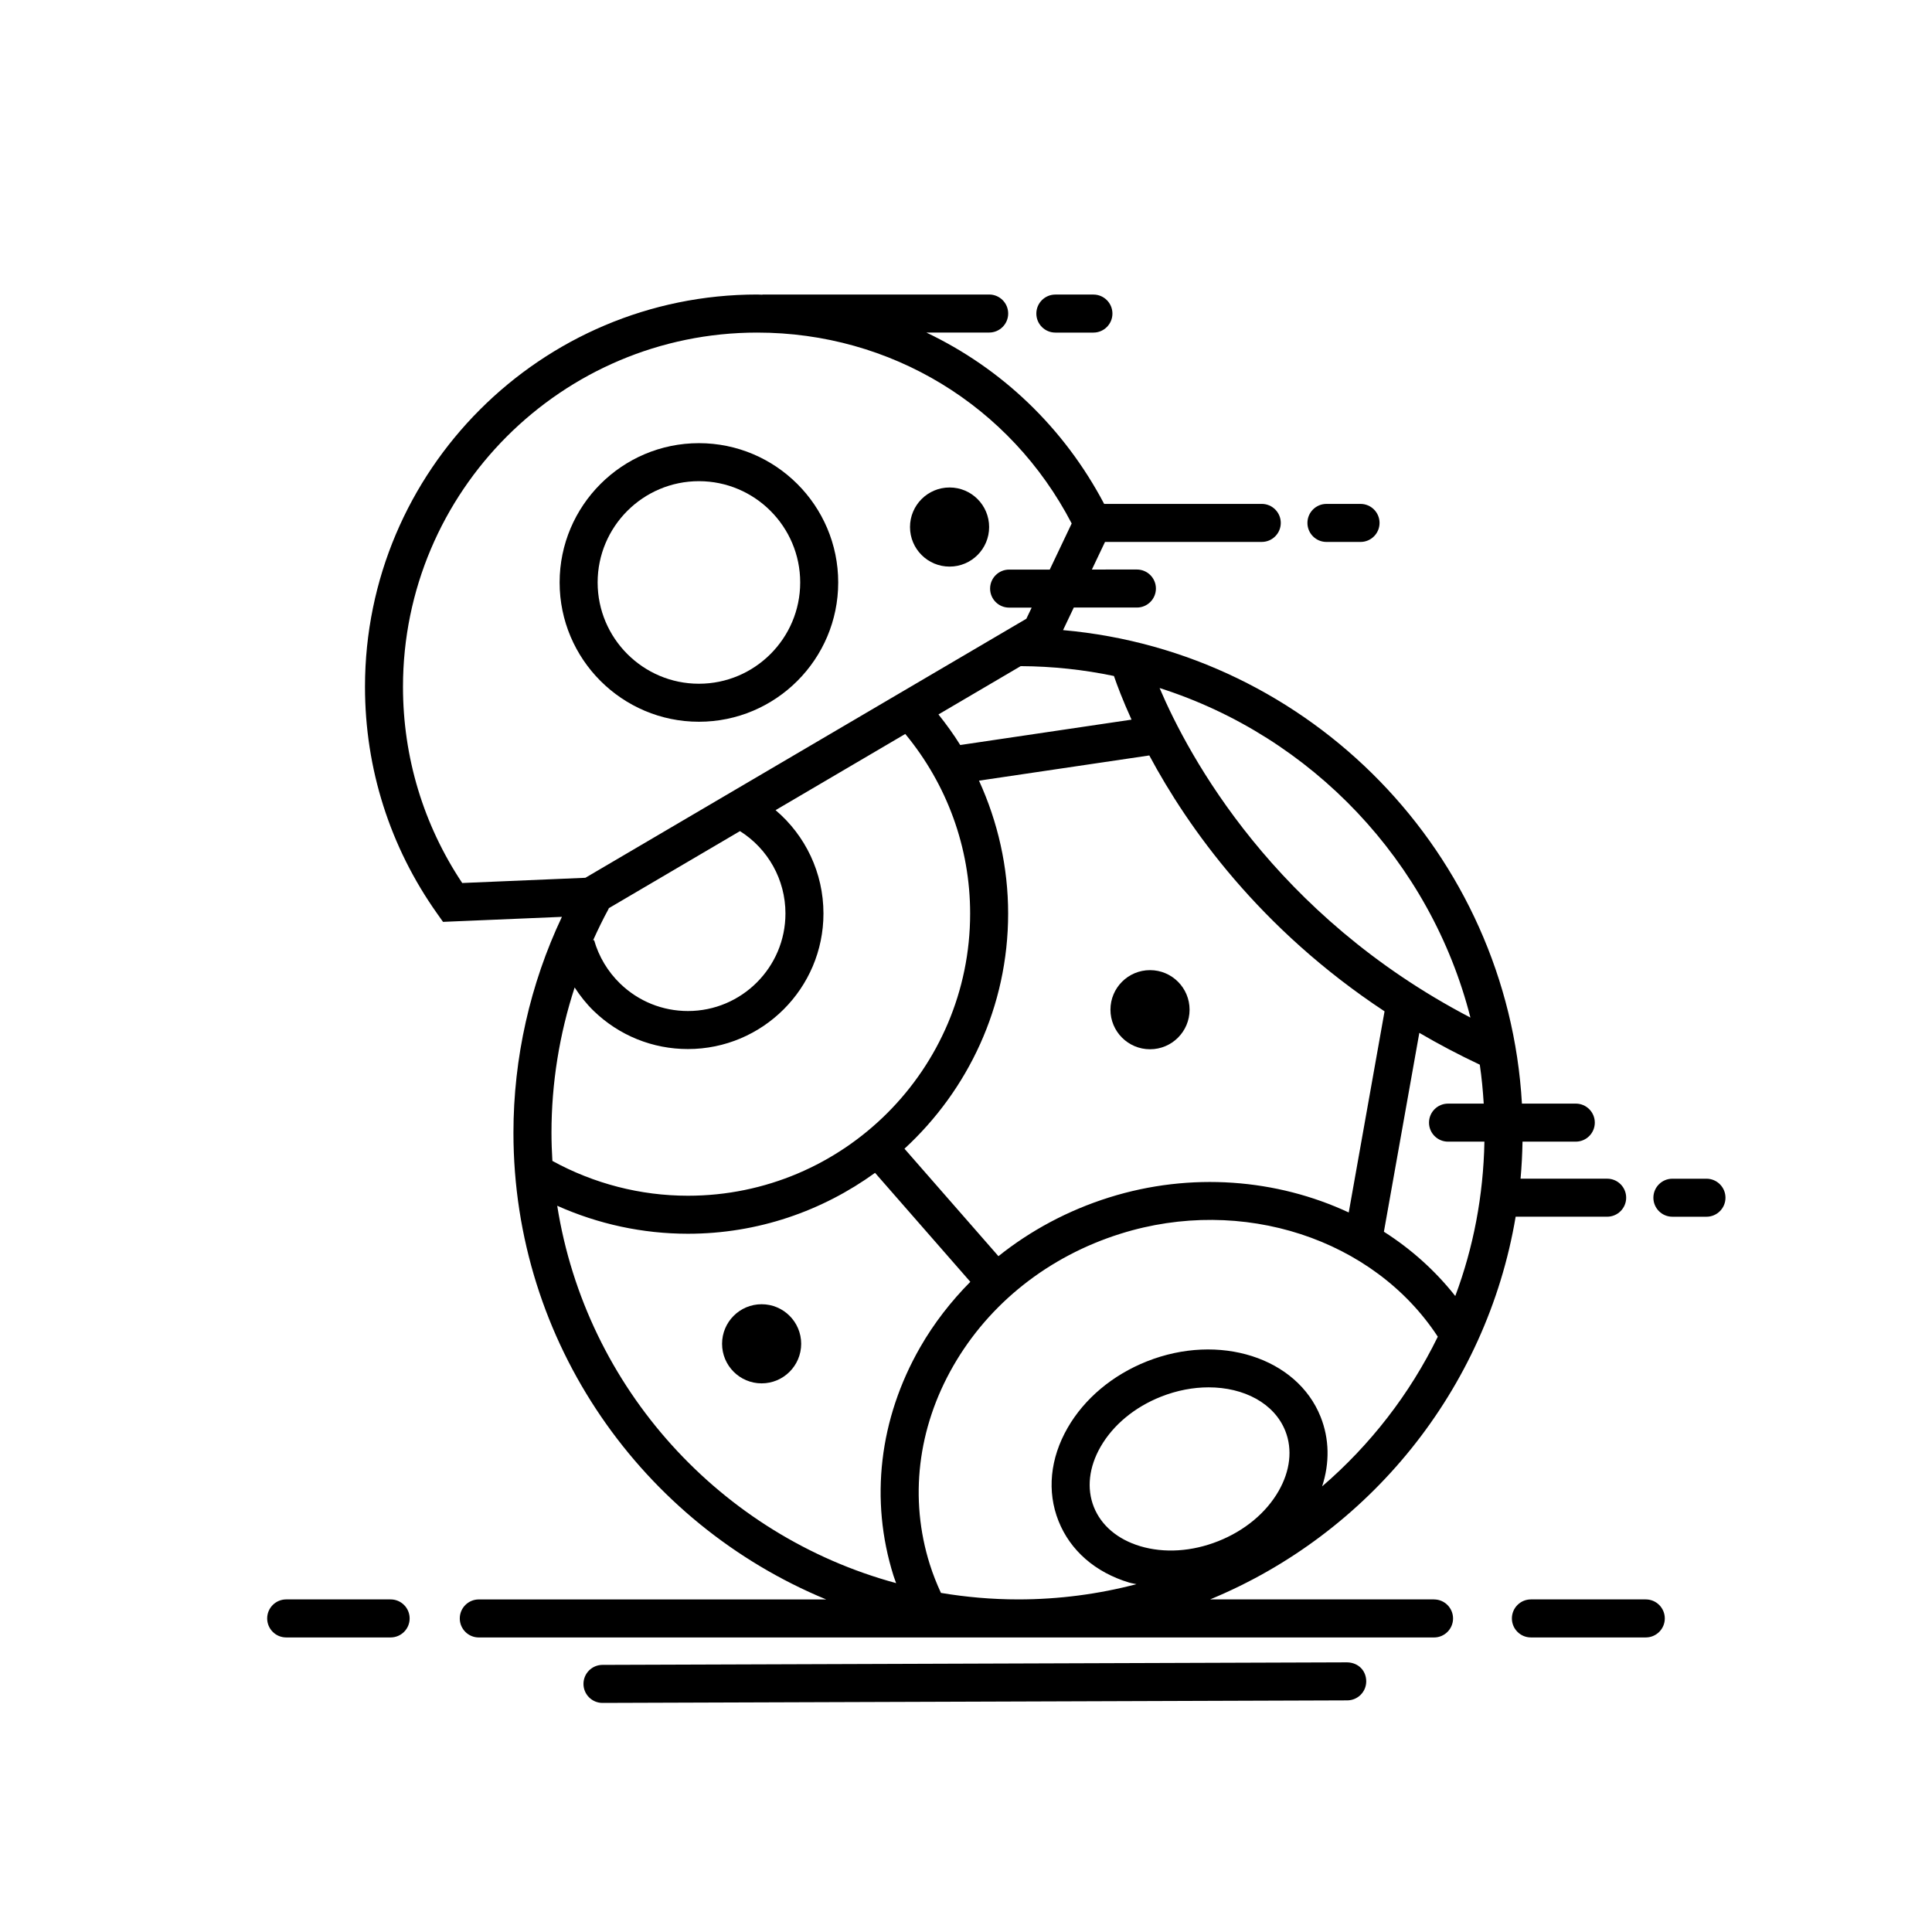
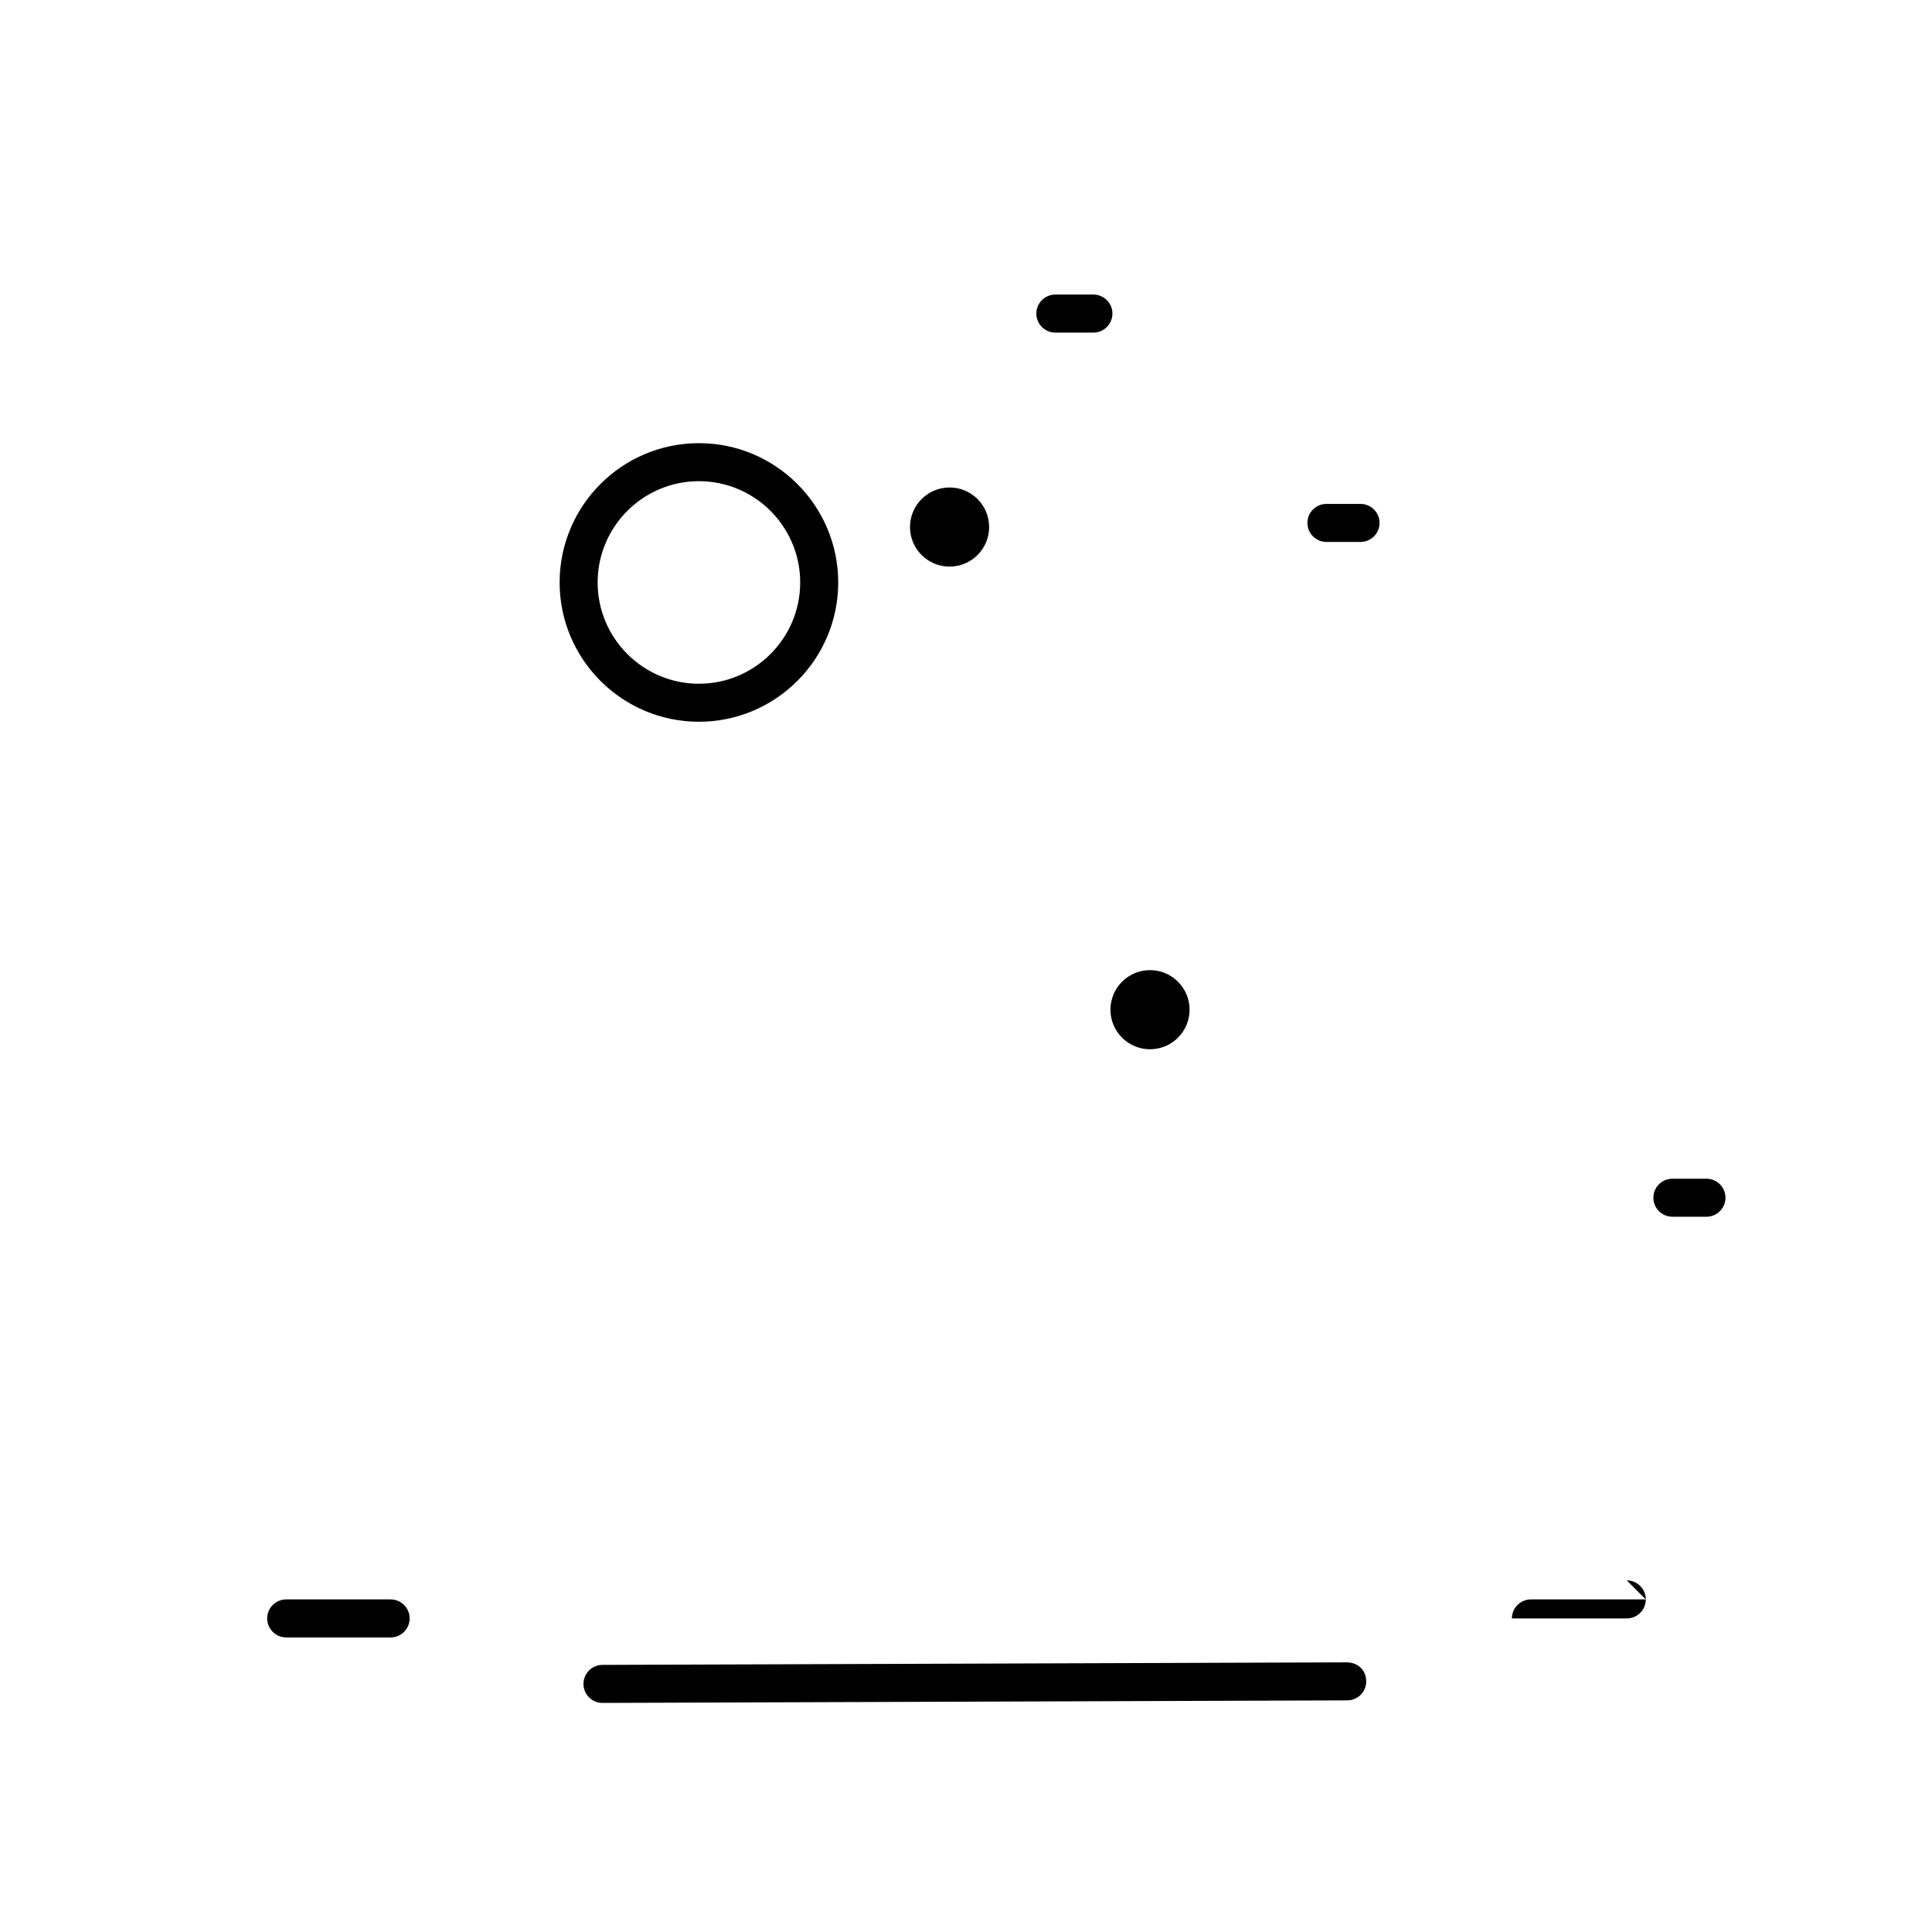
<svg xmlns="http://www.w3.org/2000/svg" fill="#000000" width="800px" height="800px" version="1.1" viewBox="144 144 512 512">
  <g>
    <path d="m329.22 335.27c20.355 0 36.914-16.559 36.914-36.914s-16.559-36.914-36.914-36.914-36.914 16.559-36.914 36.914c0 20.352 16.559 36.914 36.914 36.914zm0-63.754c14.797 0 26.84 12.043 26.84 26.84s-12.043 26.84-26.84 26.84-26.84-12.043-26.84-26.84 12.043-26.84 26.84-26.84z" />
    <path d="m406.13 283.67c0 5.793-4.691 10.484-10.484 10.484-5.789 0-10.484-4.691-10.484-10.484 0-5.789 4.695-10.484 10.484-10.484 5.793 0 10.484 4.695 10.484 10.484" />
-     <path d="m356.32 500.12c0 5.789-4.691 10.484-10.484 10.484-5.789 0-10.48-4.695-10.48-10.484 0-5.789 4.691-10.484 10.48-10.484 5.793 0 10.484 4.695 10.484 10.484" />
    <path d="m459.25 411.58c0 5.789-4.695 10.484-10.484 10.484-5.789 0-10.484-4.695-10.484-10.484 0-5.793 4.695-10.484 10.484-10.484 5.789 0 10.484 4.691 10.484 10.484" />
-     <path d="m580.15 567.86h-30.445c-2.781 0-5.039 2.258-5.039 5.039s2.258 5.039 5.039 5.039h30.445c2.781 0 5.039-2.258 5.039-5.039-0.004-2.781-2.258-5.039-5.039-5.039z" />
-     <path d="m524.03 567.86h-59.34c41.973-17.332 73.223-55.43 80.973-101.42h24.25c2.781 0 5.039-2.258 5.039-5.039s-2.258-5.039-5.039-5.039l-22.949 0.004c0.293-3.238 0.457-6.519 0.52-9.82h14.117c2.781 0 5.039-2.258 5.039-5.039s-2.258-5.039-5.039-5.039h-14.273c-3.789-66.215-55.953-119.66-121.61-125.48l2.848-5.981h16.723c2.781 0 5.039-2.258 5.039-5.039s-2.258-5.039-5.039-5.039l-11.93 0.004 3.481-7.316h41.539c2.781 0 5.039-2.258 5.039-5.039s-2.258-5.039-5.039-5.039h-41.77c-10.691-20.293-27.27-35.977-47.121-45.41h16.652c2.781 0 5.039-2.258 5.039-5.039s-2.258-5.039-5.039-5.039l-59.996 0.008c-0.066 0-0.121 0.035-0.188 0.039-0.422-0.004-0.84-0.047-1.27-0.047-57.324 0-103.96 46.633-103.96 103.96 0 21.668 6.606 42.43 19.094 60.055l1.582 2.238 31.508-1.328c-8.414 17.789-12.844 37.402-12.844 57.211 0 55.746 34.293 103.61 82.883 123.68h-92.066c-2.781 0-5.039 2.258-5.039 5.039s2.258 5.039 5.039 5.039h253.15c2.781 0 5.039-2.258 5.039-5.039-0.004-2.781-2.258-5.039-5.039-5.039zm13.172-131.39h-9.461c-2.781 0-5.039 2.258-5.039 5.039s2.258 5.039 5.039 5.039h9.645c-0.273 14.355-2.938 28.137-7.723 40.91-5.309-6.723-11.707-12.449-18.914-17.039l9.387-52.703c5.043 2.953 10.383 5.773 16.027 8.438 0.5 3.394 0.824 6.84 1.039 10.316zm-3.523-22.801c-51.984-27.125-74.645-69.164-82.379-87.336 40.391 12.871 71.836 45.969 82.379 87.336zm-22.758-1.656-9.492 53.305c-19.016-8.871-41.801-10.797-63.516-3.977-10.863 3.414-20.766 8.723-29.316 15.559l-24.902-28.48c16.844-15.516 27.473-37.68 27.473-62.332 0-12.305-2.719-24.254-7.723-35.207l45.133-6.68c10.188 19.027 29.184 45.922 62.344 67.812zm-71.715-88.867c0.863 2.516 2.363 6.508 4.664 11.566l-45.398 6.723c-1.738-2.805-3.691-5.492-5.769-8.102l21.789-12.801c8.469 0.043 16.73 0.941 24.715 2.613zm-172.71 54.859c-10.277-15.418-15.699-33.332-15.699-51.988 0-51.766 42.113-93.879 93.879-93.879 35.371 0 67.082 19.32 83.332 50.586l-5.812 12.223h-10.77c-2.781 0-5.039 2.258-5.039 5.039s2.258 5.039 5.039 5.039h5.977l-1.406 2.949-116.86 68.648zm85.656 8.086c0 14.246-11.594 25.84-25.84 25.84-6.734 0-13.109-2.578-17.949-7.254-3.293-3.184-5.688-7.18-6.922-11.547l-0.277 0.082c1.281-2.828 2.625-5.621 4.117-8.344 0.035-0.059 0.031-0.125 0.059-0.188l34.762-20.426c7.418 4.676 12.051 12.848 12.051 21.836zm-62.004 58.094c0-13.109 2.102-26.129 6.141-38.496 1.465 2.238 3.125 4.352 5.066 6.231 6.731 6.504 15.594 10.086 24.953 10.086 19.805 0 35.918-16.113 35.918-35.918 0-10.758-4.769-20.68-12.691-27.391l34.371-20.191c11.07 13.387 17.191 30.098 17.191 47.586 0 41.242-33.547 74.789-74.789 74.789-12.602 0-24.953-3.211-35.918-9.227-0.148-2.473-0.242-4.961-0.242-7.469zm1.52 19.352c10.848 4.852 22.641 7.418 34.637 7.418 18.52 0 35.625-6.035 49.594-16.141l25.25 28.879c-5.125 5.184-9.633 10.965-13.285 17.332-10.879 18.969-13.391 40.465-7.082 60.531 0.211 0.672 0.473 1.324 0.707 1.988-46.492-12.605-82.191-51.691-89.82-100.01zm122.15 104.32c-6.973 0-13.801-0.609-20.461-1.723-1.137-2.465-2.144-5.004-2.961-7.602-5.457-17.355-3.25-36.004 6.207-52.504 9.539-16.629 25.281-29.09 44.332-35.074 32.273-10.152 67.121 1.344 84.098 27.281-7.438 15.242-17.93 28.719-30.656 39.672 2.031-6.223 1.926-12.586-0.395-18.418-6.242-15.719-26.902-22.32-46.055-14.707-9.078 3.606-16.531 9.855-20.984 17.59-4.672 8.117-5.531 16.895-2.422 24.711 3.109 7.824 9.758 13.617 18.723 16.312 0.629 0.191 1.289 0.266 1.93 0.422-10.016 2.629-20.527 4.039-31.355 4.039zm32.324-14.113c-5.961-1.793-10.312-5.481-12.262-10.383-1.949-4.902-1.309-10.574 1.793-15.965 3.324-5.773 8.996-10.48 15.973-13.25 4.246-1.688 8.57-2.488 12.652-2.488 9.344 0 17.402 4.203 20.324 11.547 1.949 4.902 1.309 10.574-1.793 15.965-3.324 5.773-8.996 10.48-15.973 13.25-6.981 2.777-14.336 3.238-20.715 1.324z" />
+     <path d="m580.15 567.86h-30.445c-2.781 0-5.039 2.258-5.039 5.039h30.445c2.781 0 5.039-2.258 5.039-5.039-0.004-2.781-2.258-5.039-5.039-5.039z" />
    <path d="m247.52 567.86h-27.676c-2.781 0-5.039 2.258-5.039 5.039s2.258 5.039 5.039 5.039h27.676c2.781 0 5.039-2.258 5.039-5.039s-2.254-5.039-5.039-5.039z" />
    <path d="m501.01 584.54-197.36 0.672c-2.781 0.012-5.031 2.273-5.023 5.055 0.012 2.777 2.262 5.023 5.039 5.023h0.016l197.36-0.672c2.781-0.012 5.031-2.273 5.023-5.055-0.008-2.789-2.039-4.953-5.055-5.023z" />
    <path d="m495.52 287.62h9.035c2.781 0 5.039-2.258 5.039-5.039s-2.258-5.039-5.039-5.039h-9.035c-2.781 0-5.039 2.258-5.039 5.039 0.004 2.781 2.258 5.039 5.039 5.039z" />
    <path d="m596.23 456.37h-9.027c-2.781 0-5.039 2.258-5.039 5.039s2.258 5.039 5.039 5.039h9.027c2.781 0 5.039-2.258 5.039-5.039 0-2.785-2.258-5.039-5.039-5.039z" />
    <path d="m423.68 232.14h10.086c2.781 0 5.039-2.258 5.039-5.039s-2.258-5.039-5.039-5.039h-10.086c-2.781 0-5.039 2.258-5.039 5.039s2.254 5.039 5.039 5.039z" />
  </g>
</svg>